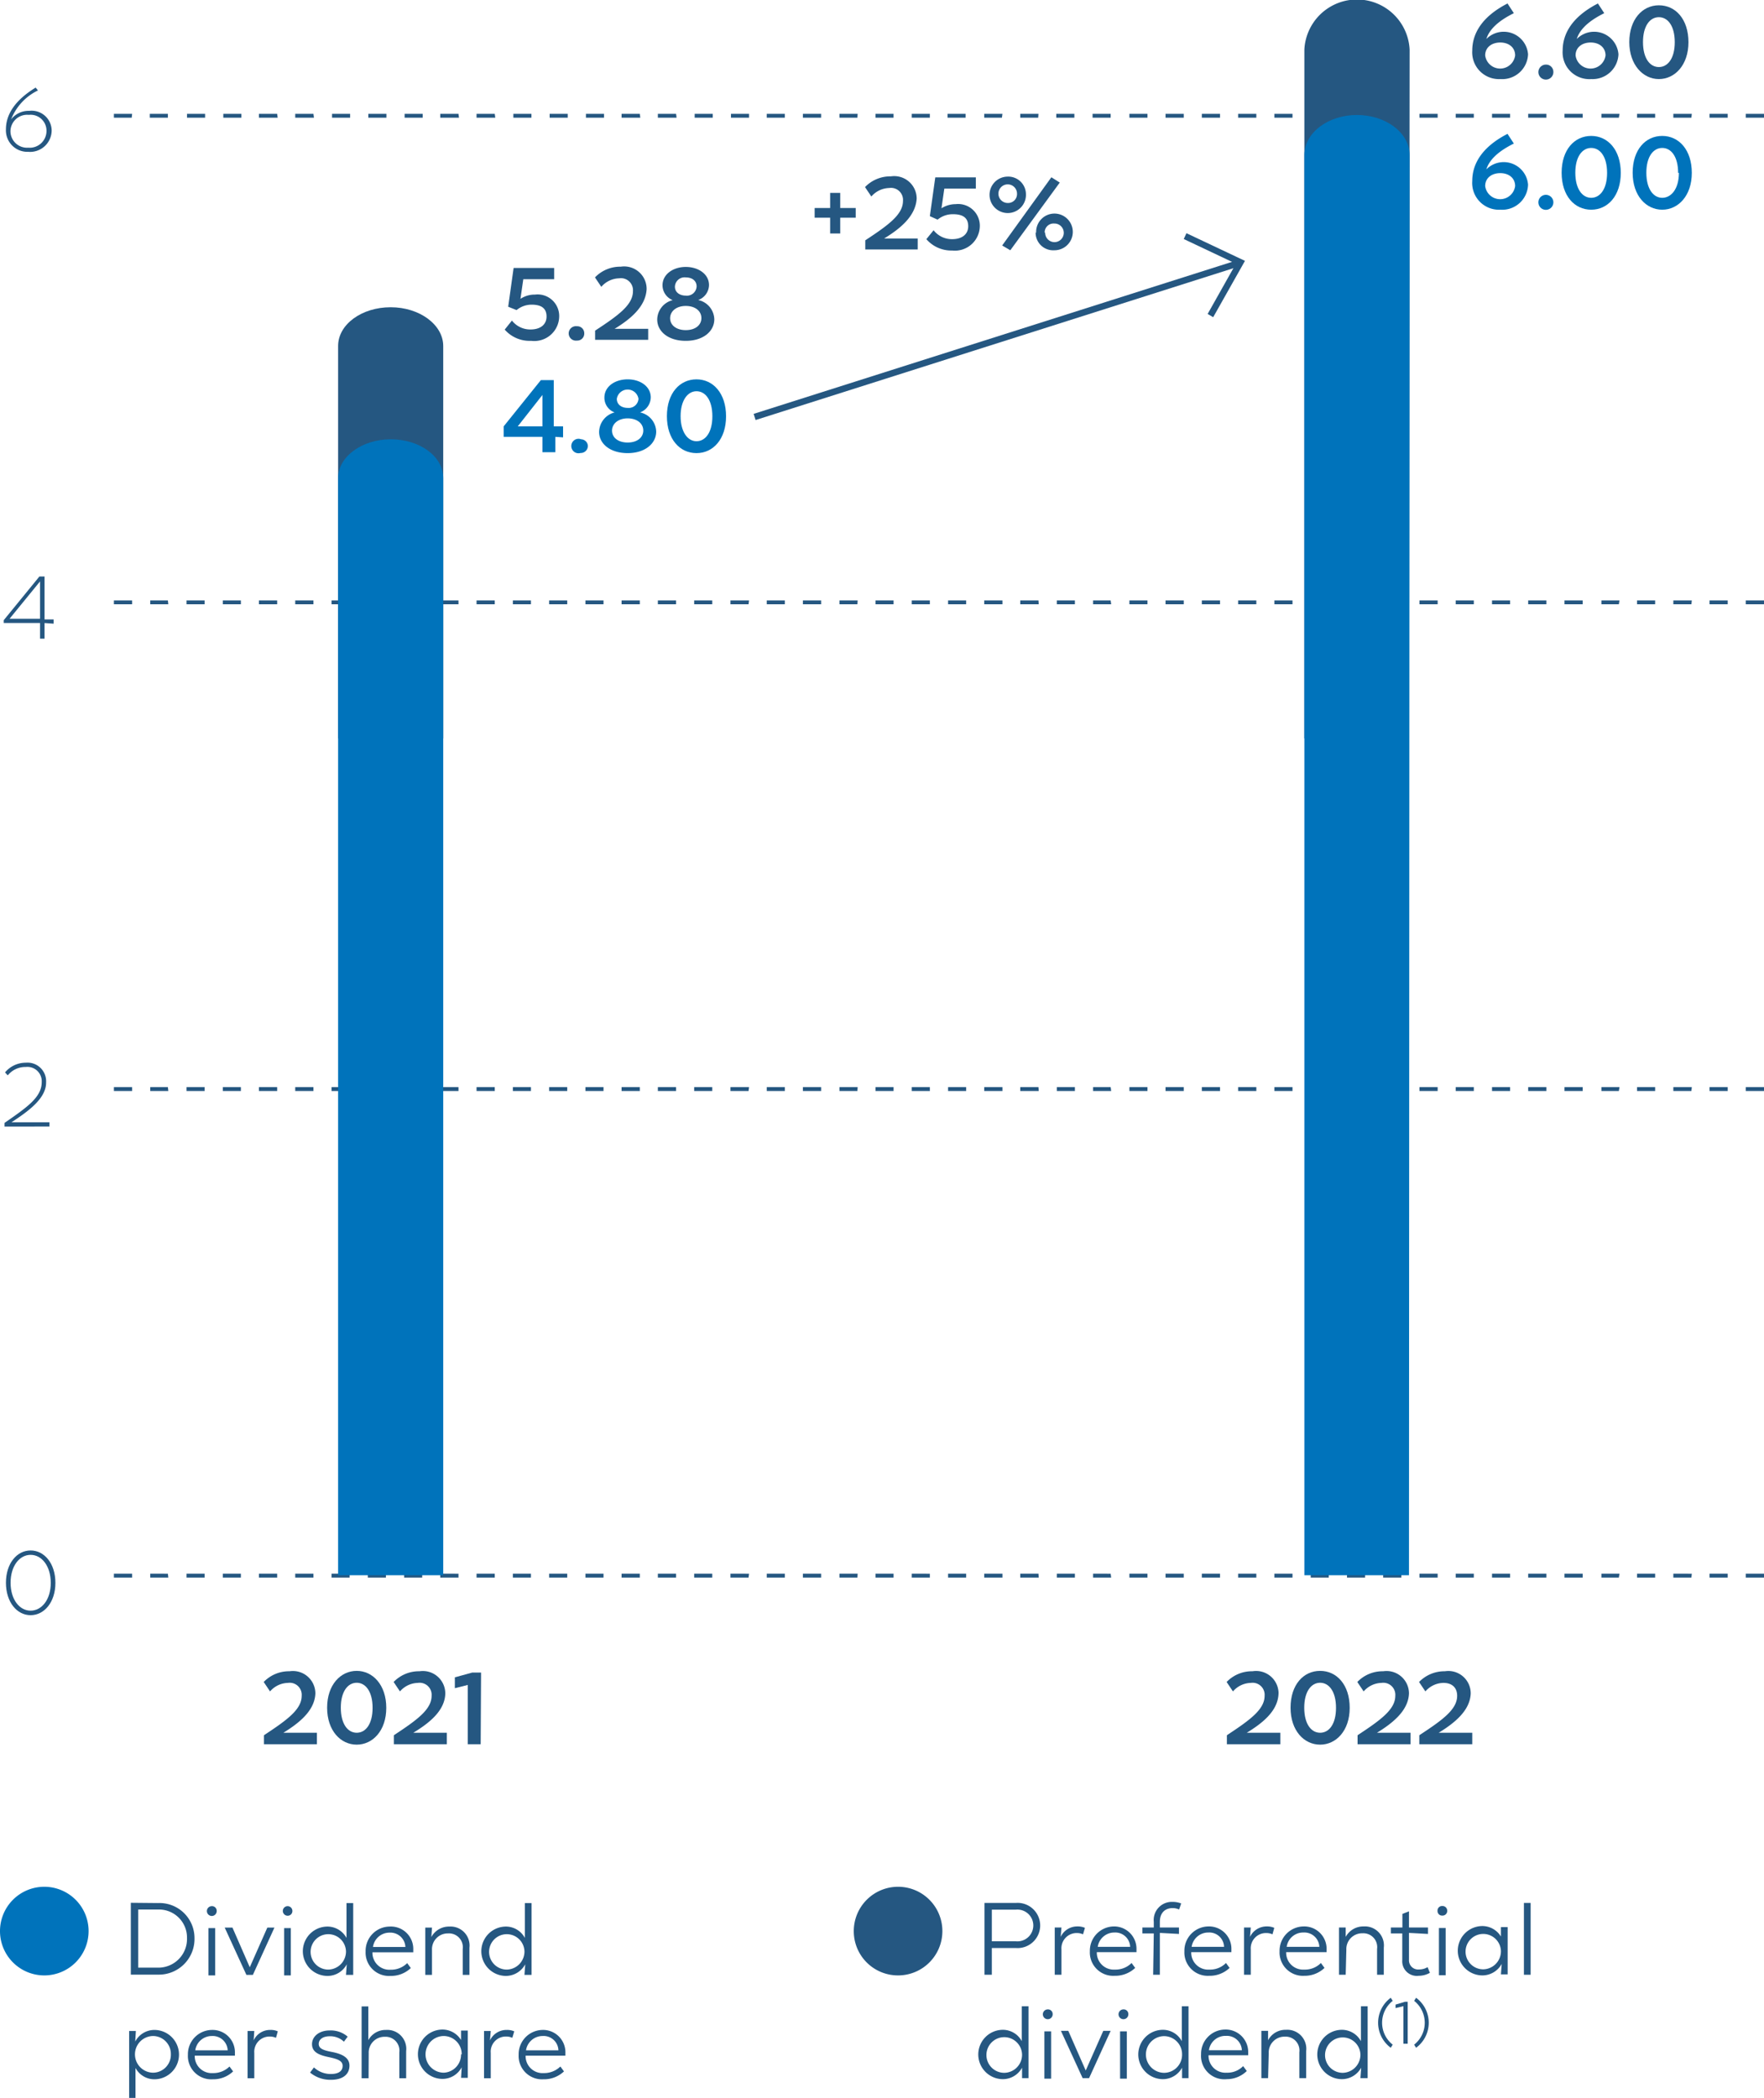
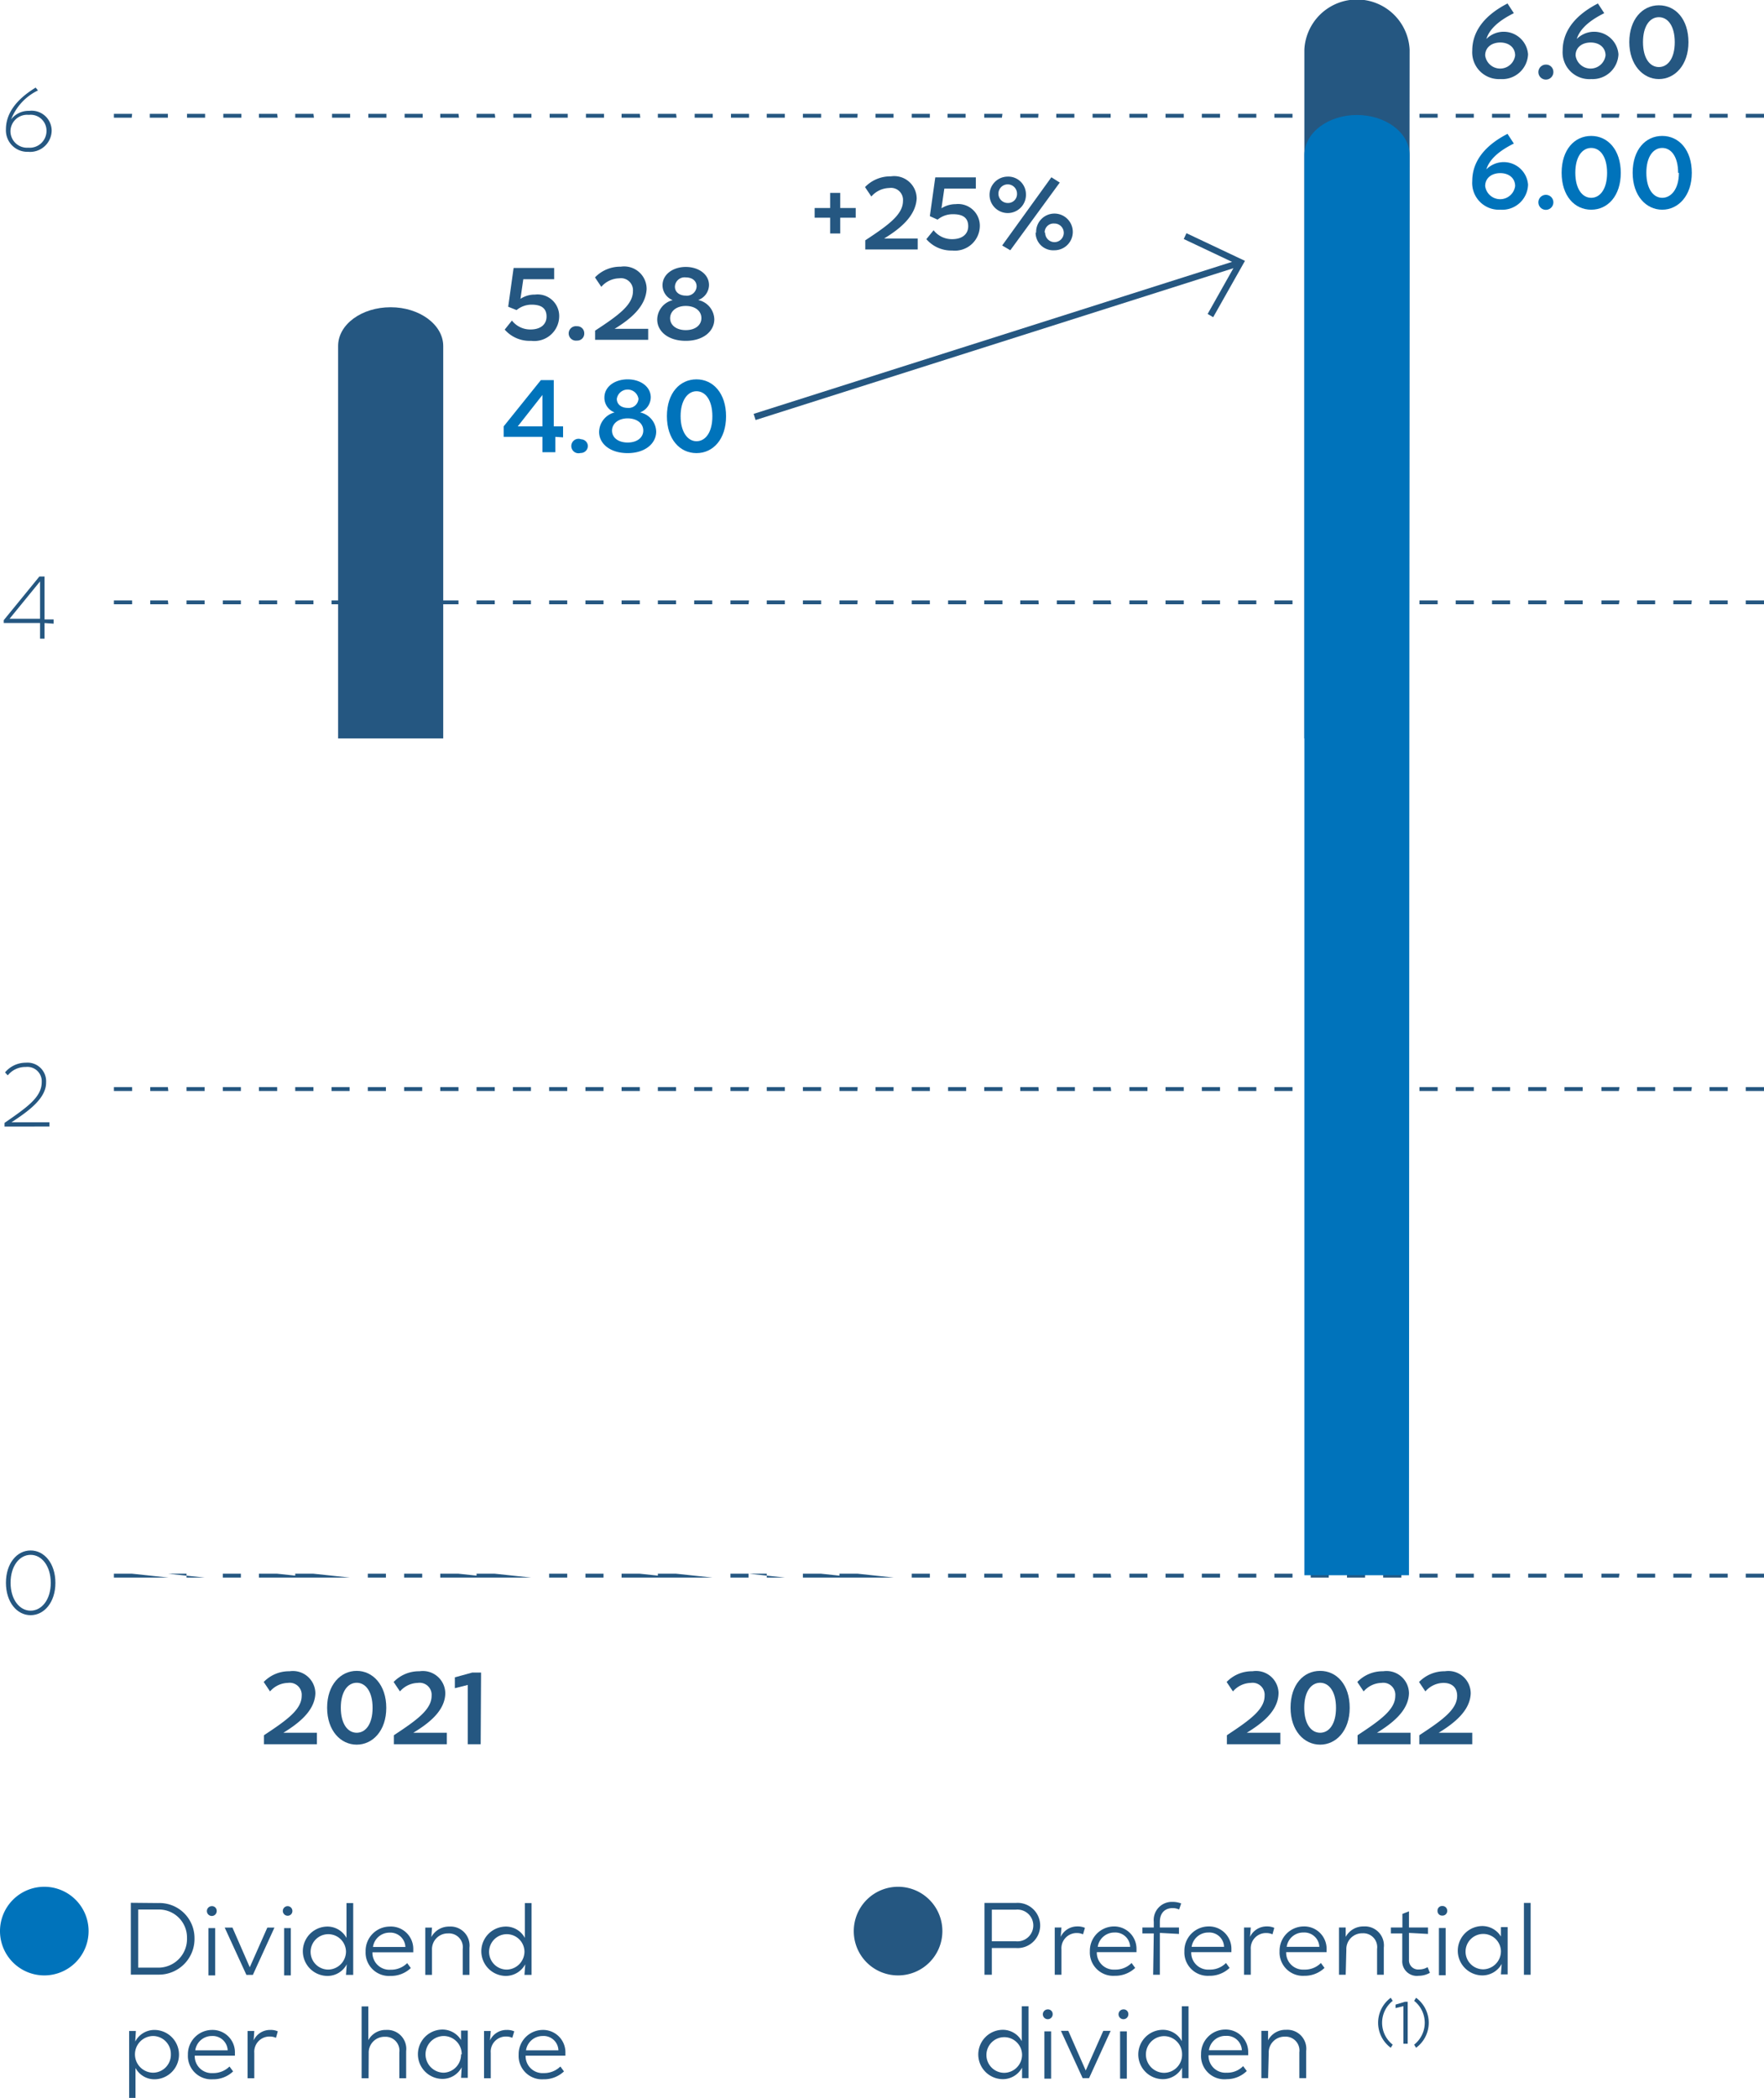
<svg xmlns="http://www.w3.org/2000/svg" viewBox="0 0 136.59 162.37">
  <defs>
    <style>.cls-1{fill:#255781;}.cls-2{fill:#0073bb;}</style>
  </defs>
  <g id="Layer_2" data-name="Layer 2">
    <g id="Layer_1-2" data-name="Layer 1">
      <path class="cls-1" d="M136.59,9.11h-1.41v-.3h1.41Zm-2.81,0h-1.41v-.3h1.41Zm-2.81,0h-1.4v-.3H131Zm-2.81,0h-1.4v-.3h1.4Zm-2.81,0H124v-.3h1.4Zm-2.8,0h-1.41v-.3h1.41Zm-2.81,0h-1.41v-.3h1.41Zm-2.81,0h-1.4v-.3h1.4Zm-2.81,0h-1.4v-.3h1.4Zm-2.8,0h-1.41v-.3h1.41Zm-2.81,0H107.1v-.3h1.41Zm-2.81,0h-1.4v-.3h1.4Zm-2.81,0h-1.4v-.3h1.4Zm-2.81,0h-1.4v-.3h1.4Zm-2.8,0H95.87v-.3h1.41Zm-2.81,0H93.06v-.3h1.41Zm-2.81,0H90.25v-.3h1.41Zm-2.81,0h-1.4v-.3h1.4ZM86,9.11h-1.4v-.3H86Zm-2.81,0h-1.4v-.3h1.4Zm-2.8,0H79v-.3h1.41Zm-2.81,0H76.21v-.3h1.41Zm-2.81,0h-1.4v-.3h1.4ZM72,9.11H70.6v-.3H72Zm-2.81,0h-1.4v-.3h1.4Zm-2.8,0H65v-.3h1.41Zm-2.81,0H62.17v-.3h1.41Zm-2.81,0h-1.4v-.3h1.4ZM58,9.11h-1.4v-.3H58Zm-2.81,0h-1.4v-.3h1.4Zm-2.8,0H50.94v-.3h1.41Zm-2.81,0H48.13v-.3h1.41Zm-2.81,0h-1.4v-.3h1.4Zm-2.81,0h-1.4v-.3h1.4Zm-2.81,0h-1.4v-.3h1.4Zm-2.8,0H36.9v-.3h1.41Zm-2.81,0H34.09v-.3H35.5Zm-2.81,0h-1.4v-.3h1.4Zm-2.81,0h-1.4v-.3h1.4Zm-2.81,0h-1.4v-.3h1.4Zm-2.8,0H22.86v-.3h1.41Zm-2.81,0H20.05v-.3h1.41Zm-2.81,0h-1.4v-.3h1.4Zm-2.81,0h-1.4v-.3h1.4ZM13,9.11h-1.4v-.3H13Zm-2.8,0H8.82v-.3h1.41Z" />
-       <path class="cls-1" d="M136.59,122.1h-1.41v-.3h1.41Zm-2.81,0h-1.41v-.3h1.41Zm-2.81,0h-1.4v-.3H131Zm-2.81,0h-1.4v-.3h1.4Zm-2.81,0H124v-.3h1.4Zm-2.8,0h-1.41v-.3h1.41Zm-2.81,0h-1.41v-.3h1.41Zm-2.81,0h-1.4v-.3h1.4Zm-2.81,0h-1.4v-.3h1.4Zm-2.8,0h-1.41v-.3h1.41Zm-2.81,0H107.1v-.3h1.41Zm-2.81,0h-1.4v-.3h1.4Zm-2.81,0h-1.4v-.3h1.4Zm-2.81,0h-1.4v-.3h1.4Zm-2.8,0H95.87v-.3h1.41Zm-2.81,0H93.06v-.3h1.41Zm-2.81,0H90.25v-.3h1.41Zm-2.81,0h-1.4v-.3h1.4Zm-2.81,0h-1.4v-.3H86Zm-2.81,0h-1.4v-.3h1.4Zm-2.8,0H79v-.3h1.41Zm-2.81,0H76.21v-.3h1.41Zm-2.81,0h-1.4v-.3h1.4Zm-2.81,0H70.6v-.3H72Zm-2.81,0h-1.4v-.3h1.4Zm-2.8,0H65v-.3h1.41Zm-2.81,0H62.17v-.3h1.41Zm-2.81,0h-1.4v-.3h1.4Zm-2.81,0h-1.4v-.3H58Zm-2.81,0h-1.4v-.3h1.4Zm-2.8,0H50.94v-.3h1.41Zm-2.81,0H48.13v-.3h1.41Zm-2.81,0h-1.4v-.3h1.4Zm-2.81,0h-1.4v-.3h1.4Zm-2.81,0h-1.4v-.3h1.4Zm-2.8,0H36.9v-.3h1.41Zm-2.81,0H34.09v-.3H35.5Zm-2.81,0h-1.4v-.3h1.4Zm-2.81,0h-1.4v-.3h1.4Zm-2.81,0h-1.4v-.3h1.4Zm-2.8,0H22.86v-.3h1.41Zm-2.81,0H20.05v-.3h1.41Zm-2.81,0h-1.4v-.3h1.4Zm-2.81,0h-1.4v-.3h1.4Zm-2.81,0h-1.4v-.3H13Zm-2.8,0H8.82v-.3h1.41Z" />
+       <path class="cls-1" d="M136.59,122.1h-1.41v-.3h1.41Zm-2.81,0h-1.41v-.3h1.41Zm-2.81,0h-1.4v-.3H131Zm-2.81,0h-1.4v-.3h1.4Zm-2.81,0H124v-.3h1.4Zm-2.8,0h-1.41v-.3h1.41Zm-2.81,0h-1.41v-.3h1.41Zm-2.81,0h-1.4v-.3h1.4Zm-2.81,0h-1.4v-.3h1.4Zm-2.8,0h-1.41v-.3h1.41Zm-2.81,0H107.1v-.3h1.41Zm-2.81,0h-1.4v-.3h1.4Zm-2.81,0h-1.4v-.3h1.4Zm-2.81,0h-1.4v-.3h1.4Zm-2.8,0H95.87v-.3h1.41Zm-2.81,0H93.06v-.3h1.41Zm-2.81,0H90.25v-.3h1.41Zm-2.81,0h-1.4v-.3h1.4Zm-2.81,0h-1.4v-.3H86Zm-2.81,0h-1.4v-.3h1.4Zm-2.8,0H79v-.3h1.41Zm-2.81,0H76.21v-.3h1.41Zm-2.81,0h-1.4v-.3h1.4Zm-2.81,0H70.6v-.3H72Zh-1.4v-.3h1.4Zm-2.8,0H65v-.3h1.41Zm-2.81,0H62.17v-.3h1.41Zm-2.81,0h-1.4v-.3h1.4Zm-2.81,0h-1.4v-.3H58Zm-2.81,0h-1.4v-.3h1.4Zm-2.8,0H50.94v-.3h1.41Zm-2.81,0H48.13v-.3h1.41Zm-2.81,0h-1.4v-.3h1.4Zm-2.81,0h-1.4v-.3h1.4Zm-2.81,0h-1.4v-.3h1.4Zm-2.8,0H36.9v-.3h1.41Zm-2.81,0H34.09v-.3H35.5Zm-2.81,0h-1.4v-.3h1.4Zm-2.81,0h-1.4v-.3h1.4Zm-2.81,0h-1.4v-.3h1.4Zm-2.8,0H22.86v-.3h1.41Zm-2.81,0H20.05v-.3h1.41Zm-2.81,0h-1.4v-.3h1.4Zm-2.81,0h-1.4v-.3h1.4Zm-2.81,0h-1.4v-.3H13Zm-2.8,0H8.82v-.3h1.41Z" />
      <path class="cls-1" d="M136.59,84.44h-1.41v-.3h1.41Zm-2.81,0h-1.41v-.3h1.41Zm-2.81,0h-1.4v-.3H131Zm-2.81,0h-1.4v-.3h1.4Zm-2.81,0H124v-.3h1.4Zm-2.8,0h-1.41v-.3h1.41Zm-2.81,0h-1.41v-.3h1.41Zm-2.81,0h-1.4v-.3h1.4Zm-2.81,0h-1.4v-.3h1.4Zm-2.8,0h-1.41v-.3h1.41Zm-2.81,0H107.1v-.3h1.41Zm-2.81,0h-1.4v-.3h1.4Zm-2.81,0h-1.4v-.3h1.4Zm-2.81,0h-1.4v-.3h1.4Zm-2.8,0H95.87v-.3h1.41Zm-2.81,0H93.06v-.3h1.41Zm-2.81,0H90.25v-.3h1.41Zm-2.81,0h-1.4v-.3h1.4Zm-2.81,0h-1.4v-.3H86Zm-2.81,0h-1.4v-.3h1.4Zm-2.8,0H79v-.3h1.41Zm-2.81,0H76.21v-.3h1.41Zm-2.81,0h-1.4v-.3h1.4Zm-2.81,0H70.6v-.3H72Zm-2.81,0h-1.4v-.3h1.4Zm-2.8,0H65v-.3h1.41Zm-2.81,0H62.17v-.3h1.41Zm-2.81,0h-1.4v-.3h1.4Zm-2.81,0h-1.4v-.3H58Zm-2.81,0h-1.4v-.3h1.4Zm-2.8,0H50.94v-.3h1.41Zm-2.81,0H48.13v-.3h1.41Zm-2.81,0h-1.4v-.3h1.4Zm-2.81,0h-1.4v-.3h1.4Zm-2.81,0h-1.4v-.3h1.4Zm-2.8,0H36.9v-.3h1.41Zm-2.81,0H34.09v-.3H35.5Zm-2.81,0h-1.4v-.3h1.4Zm-2.81,0h-1.4v-.3h1.4Zm-2.81,0h-1.4v-.3h1.4Zm-2.8,0H22.86v-.3h1.41Zm-2.81,0H20.05v-.3h1.41Zm-2.81,0h-1.4v-.3h1.4Zm-2.81,0h-1.4v-.3h1.4Zm-2.81,0h-1.4v-.3H13Zm-2.8,0H8.82v-.3h1.41Z" />
      <path class="cls-1" d="M136.59,46.77h-1.41v-.3h1.41Zm-2.81,0h-1.41v-.3h1.41Zm-2.81,0h-1.4v-.3H131Zm-2.81,0h-1.4v-.3h1.4Zm-2.81,0H124v-.3h1.4Zm-2.8,0h-1.41v-.3h1.41Zm-2.81,0h-1.41v-.3h1.41Zm-2.81,0h-1.4v-.3h1.4Zm-2.81,0h-1.4v-.3h1.4Zm-2.8,0h-1.41v-.3h1.41Zm-2.81,0H107.1v-.3h1.41Zm-2.81,0h-1.4v-.3h1.4Zm-2.81,0h-1.4v-.3h1.4Zm-2.81,0h-1.4v-.3h1.4Zm-2.8,0H95.87v-.3h1.41Zm-2.81,0H93.06v-.3h1.41Zm-2.81,0H90.25v-.3h1.41Zm-2.81,0h-1.4v-.3h1.4Zm-2.81,0h-1.4v-.3H86Zm-2.81,0h-1.4v-.3h1.4Zm-2.8,0H79v-.3h1.41Zm-2.81,0H76.21v-.3h1.41Zm-2.81,0h-1.4v-.3h1.4Zm-2.81,0H70.6v-.3H72Zm-2.81,0h-1.4v-.3h1.4Zm-2.8,0H65v-.3h1.41Zm-2.81,0H62.17v-.3h1.41Zm-2.81,0h-1.4v-.3h1.4Zm-2.81,0h-1.4v-.3H58Zm-2.81,0h-1.4v-.3h1.4Zm-2.8,0H50.94v-.3h1.41Zm-2.81,0H48.13v-.3h1.41Zm-2.81,0h-1.4v-.3h1.4Zm-2.81,0h-1.4v-.3h1.4Zm-2.81,0h-1.4v-.3h1.4Zm-2.8,0H36.9v-.3h1.41Zm-2.81,0H34.09v-.3H35.5Zm-2.81,0h-1.4v-.3h1.4Zm-2.81,0h-1.4v-.3h1.4Zm-2.81,0h-1.4v-.3h1.4Zm-2.8,0H22.86v-.3h1.41Zm-2.81,0H20.05v-.3h1.41Zm-2.81,0h-1.4v-.3h1.4Zm-2.81,0h-1.4v-.3h1.4Zm-2.81,0h-1.4v-.3H13Zm-2.8,0H8.82v-.3h1.41Z" />
      <path class="cls-1" d="M34.32,57.15H26.18V26.78c0-1.67,1.82-3,4.07-3s4.07,1.36,4.07,3" />
      <path class="cls-1" d="M109.1,57.15H101V3.84a4.08,4.08,0,0,1,8.15,0Z" />
-       <path class="cls-2" d="M34.32,121.92H26.18V37c0-1.63,1.82-3,4.07-3s4.07,1.32,4.07,3" />
      <path class="cls-2" d="M109.1,121.92H101V12c0-1.71,1.82-3.1,4.07-3.1s4.08,1.39,4.08,3.1Z" />
      <rect class="cls-1" x="57.5" y="26.04" width="39.48" height="0.5" transform="translate(-4.33 24.62) rotate(-17.62)" />
      <polygon class="cls-1" points="93.94 24.55 93.51 24.3 95.7 20.41 91.66 18.5 91.87 18.05 96.4 20.19 93.94 24.55" />
      <path class="cls-1" d="M3.45,48.22v1.21H3.1V48.22H.29V48l2.76-3.38h.4v3.32h.7v.33Zm-.35-.33V45L.74,47.89Z" />
      <path class="cls-1" d="M.89,86.86H3.83v.33H.35v-.28c1.79-1.24,2.88-2,2.88-3.16A1.11,1.11,0,0,0,2,82.58a1.75,1.75,0,0,0-1.4.65L.39,83A2.09,2.09,0,0,1,2,82.25a1.44,1.44,0,0,1,1.57,1.51C3.59,85,2.21,86,.89,86.86Z" />
      <path class="cls-1" d="M4.29,122.51c0,1.49-.86,2.5-1.92,2.5S.46,124,.46,122.5s.85-2.5,1.91-2.5S4.29,121,4.29,122.51Zm-.36,0c0-1.31-.7-2.17-1.56-2.17S.82,121.2.82,122.5s.69,2.16,1.55,2.16S3.93,123.81,3.93,122.51Z" />
      <path class="cls-1" d="M116.18,6.12A2.07,2.07,0,0,1,114,3.91c0-1.32.76-2.63,2.73-3.64l.49.75c-1.37.68-1.93,1.36-2.13,2a1.89,1.89,0,0,1,3.23,1.18A2,2,0,0,1,116.18,6.12ZM115,4.29a1.17,1.17,0,0,0,2.32,0c0-.61-.48-1-1.15-1S115,3.67,115,4.29Z" />
      <path class="cls-1" d="M120.28,5.55A.58.58,0,1,1,119.7,5,.56.56,0,0,1,120.28,5.55Z" />
      <path class="cls-1" d="M123.22,6.12A2.07,2.07,0,0,1,121,3.91c0-1.32.76-2.63,2.73-3.64l.49.75c-1.37.68-1.93,1.36-2.13,2a1.89,1.89,0,0,1,3.23,1.18A2,2,0,0,1,123.22,6.12ZM122,4.29a1.17,1.17,0,0,0,2.32,0c0-.61-.48-1-1.15-1S122,3.67,122,4.29Z" />
      <path class="cls-1" d="M130.74,3.27c0,1.76-1.05,2.85-2.29,2.85S126.16,5,126.16,3.26s1-2.85,2.29-2.85S130.74,1.48,130.74,3.27Zm-1.06,0c0-1.27-.54-1.94-1.23-1.94s-1.23.67-1.23,1.93.54,1.93,1.23,1.93S129.68,4.52,129.68,3.27Z" />
      <path class="cls-2" d="M116.18,16.23A2.07,2.07,0,0,1,114,14c0-1.32.76-2.63,2.73-3.64l.49.75c-1.37.68-1.93,1.36-2.13,2a1.89,1.89,0,0,1,3.23,1.18A2,2,0,0,1,116.18,16.23ZM115,14.4a1.17,1.17,0,0,0,2.32,0c0-.61-.48-1-1.15-1S115,13.78,115,14.4Z" />
      <path class="cls-2" d="M120.28,15.66a.58.58,0,0,1-1.16,0,.58.58,0,0,1,1.16,0Z" />
      <path class="cls-2" d="M125.5,13.38c0,1.77-1,2.85-2.29,2.85s-2.29-1.07-2.29-2.86,1-2.85,2.29-2.85S125.5,11.6,125.5,13.38Zm-1.06,0c0-1.26-.54-1.93-1.23-1.93s-1.23.67-1.23,1.92.54,1.94,1.23,1.94S124.44,14.63,124.44,13.38Z" />
      <path class="cls-2" d="M131,13.38c0,1.77-1.05,2.85-2.29,2.85s-2.29-1.07-2.29-2.86,1-2.85,2.29-2.85S131,11.6,131,13.38Zm-1.06,0c0-1.26-.54-1.93-1.23-1.93s-1.23.67-1.23,1.92.54,1.94,1.23,1.94S130,14.63,130,13.38Z" />
      <path class="cls-1" d="M21.94,134.11h2.6V135h-4.1v-.7c1.81-1.19,2.92-2,2.92-3.05a.93.93,0,0,0-1.06-1,1.89,1.89,0,0,0-1.39.66l-.49-.73a2.71,2.71,0,0,1,2-.83,1.74,1.74,0,0,1,2,1.72C24.37,132.39,23.18,133.35,21.94,134.11Z" />
      <path class="cls-1" d="M29.91,132.18c0,1.77-1.05,2.85-2.29,2.85s-2.29-1.08-2.29-2.86,1.05-2.85,2.29-2.85S29.91,130.4,29.91,132.18Zm-1.06,0c0-1.26-.54-1.94-1.23-1.94s-1.23.68-1.23,1.93.53,1.94,1.23,1.94S28.85,133.43,28.85,132.18Z" />
      <path class="cls-1" d="M32,134.11h2.6V135h-4.1v-.7c1.81-1.19,2.92-2,2.92-3.05a.93.93,0,0,0-1.06-1,1.89,1.89,0,0,0-1.39.66l-.49-.73a2.71,2.71,0,0,1,2-.83,1.74,1.74,0,0,1,2,1.72C34.45,132.39,33.26,133.35,32,134.11Z" />
      <path class="cls-1" d="M37.22,135h-1v-4.59l-1,.25v-.84l1.35-.37h.68Z" />
      <path class="cls-1" d="M96.54,134.11h2.6V135H95v-.7c1.81-1.19,2.92-2,2.92-3.05a.93.93,0,0,0-1.06-1,1.89,1.89,0,0,0-1.39.66l-.49-.73a2.71,2.71,0,0,1,2-.83A1.74,1.74,0,0,1,99,131C99,132.39,97.78,133.35,96.54,134.11Z" />
      <path class="cls-1" d="M104.51,132.18c0,1.77-1.05,2.85-2.29,2.85s-2.29-1.08-2.29-2.86,1-2.85,2.29-2.85S104.51,130.4,104.51,132.18Zm-1.06,0c0-1.26-.54-1.94-1.23-1.94s-1.23.68-1.23,1.93.53,1.94,1.23,1.94S103.45,133.43,103.45,132.18Z" />
      <path class="cls-1" d="M106.62,134.11h2.6V135h-4.1v-.7c1.81-1.19,2.92-2,2.92-3.05a.93.93,0,0,0-1.06-1,1.89,1.89,0,0,0-1.39.66l-.49-.73a2.71,2.71,0,0,1,2-.83,1.74,1.74,0,0,1,2,1.72C109.05,132.39,107.86,133.35,106.62,134.11Z" />
      <path class="cls-1" d="M111.4,134.11H114V135h-4.1v-.7c1.82-1.19,2.93-2,2.93-3.05,0-.6-.36-1-1.07-1a1.89,1.89,0,0,0-1.39.66l-.49-.73a2.74,2.74,0,0,1,2-.83,1.73,1.73,0,0,1,2,1.72C113.83,132.39,112.64,133.35,111.4,134.11Z" />
      <path class="cls-1" d="M41.13,26.38a2.57,2.57,0,0,1-2.05-.87l.56-.7a1.79,1.79,0,0,0,1.44.69c.78,0,1.24-.39,1.24-1s-.36-.92-1.16-.92A1.82,1.82,0,0,0,40,24l-.65-.26.42-3h3.14v.87H40.52l-.22,1.52a2,2,0,0,1,1.13-.33,1.67,1.67,0,0,1,1.87,1.66A1.93,1.93,0,0,1,41.13,26.38Z" />
      <path class="cls-1" d="M45.24,25.8a.54.54,0,0,1-.57.56.56.56,0,1,1,0-1.11A.54.54,0,0,1,45.24,25.8Z" />
      <path class="cls-1" d="M47.59,25.45h2.6v.85H46.08v-.71c1.82-1.19,2.93-2,2.93-3.05a.93.93,0,0,0-1.06-1,1.89,1.89,0,0,0-1.39.66l-.49-.73a2.71,2.71,0,0,1,2-.83,1.74,1.74,0,0,1,2,1.73C50,23.73,48.83,24.69,47.59,25.45Z" />
      <path class="cls-1" d="M54.9,22.06a1.25,1.25,0,0,1-.84,1.16,1.57,1.57,0,0,1,1.25,1.49c0,.92-.84,1.67-2.21,1.67s-2.21-.74-2.21-1.65a1.57,1.57,0,0,1,1.2-1.5,1.24,1.24,0,0,1-.79-1.15c0-.85.82-1.42,1.8-1.42S54.9,21.22,54.9,22.06Zm-.59,2.56c0-.55-.48-.94-1.21-.94s-1.21.41-1.21.95.48.92,1.21.92S54.31,25.17,54.31,24.62Zm-.37-2.45c0-.44-.35-.7-.84-.7a.75.75,0,0,0-.84.72c0,.44.38.69.84.69A.75.75,0,0,0,53.94,22.17Z" />
      <path class="cls-1" d="M64.28,16.1V14.93h.78V16.1h1.2v.75h-1.2v1.22h-.78V16.85h-1.2V16.1Z" />
      <path class="cls-1" d="M68.46,18.46h2.6v.85H67V18.6c1.81-1.19,2.92-2,2.92-3.05a.93.93,0,0,0-1.06-1,1.89,1.89,0,0,0-1.39.66l-.49-.73a2.71,2.71,0,0,1,2-.83,1.74,1.74,0,0,1,2,1.73C70.89,16.74,69.7,17.7,68.46,18.46Z" />
      <path class="cls-1" d="M73.73,19.39a2.55,2.55,0,0,1-2-.88l.56-.69a1.79,1.79,0,0,0,1.44.69c.78,0,1.24-.39,1.24-1s-.36-.93-1.16-.93A1.83,1.83,0,0,0,72.6,17L72,16.73l.42-3h3.14v.87H73.12l-.22,1.52A2.07,2.07,0,0,1,74,15.8a1.68,1.68,0,0,1,1.87,1.67A1.93,1.93,0,0,1,73.73,19.39Z" />
      <path class="cls-1" d="M79.44,15A1.41,1.41,0,1,1,78,13.67,1.37,1.37,0,0,1,79.44,15Zm-.69,0a.72.72,0,1,0-.72.71A.69.69,0,0,0,78.75,15Zm-.52,4.37L77.6,19l3.81-5.28.65.41Zm2-1.36a1.42,1.42,0,1,1,1.41,1.36A1.36,1.36,0,0,1,80.19,18Zm.7,0a.72.72,0,1,0,.71-.71A.69.69,0,0,0,80.89,18Z" />
      <path class="cls-2" d="M43,33.81V35H42V33.81h-3V33l2.88-3.58h1V33h.72v.85ZM42,33V30.57L40.09,33Z" />
      <path class="cls-2" d="M45.52,34.5a.55.55,0,0,1-.57.56A.56.56,0,1,1,45,34,.54.54,0,0,1,45.52,34.5Z" />
      <path class="cls-2" d="M50.39,30.76a1.27,1.27,0,0,1-.83,1.16,1.56,1.56,0,0,1,1.25,1.48c0,.92-.85,1.67-2.21,1.67s-2.21-.73-2.21-1.64a1.59,1.59,0,0,1,1.2-1.51,1.21,1.21,0,0,1-.79-1.15c0-.85.81-1.41,1.8-1.41S50.39,29.92,50.39,30.76Zm-.58,2.56c0-.55-.49-.94-1.21-.94s-1.21.41-1.21.95.48.92,1.21.92S49.81,33.87,49.81,33.32Zm-.37-2.45a.85.85,0,0,0-1.68,0c0,.44.37.7.84.7A.76.76,0,0,0,49.44,30.87Z" />
      <path class="cls-2" d="M56.22,32.22c0,1.77-1,2.85-2.29,2.85S51.64,34,51.64,32.21s1-2.85,2.29-2.85S56.22,30.44,56.22,32.22Zm-1.06,0c0-1.26-.54-1.94-1.23-1.94S52.7,31,52.7,32.21s.54,1.94,1.23,1.94S55.16,33.47,55.16,32.22Z" />
      <path class="cls-1" d="M2.18,11.75A1.66,1.66,0,0,1,.46,10c0-1.19.77-2.29,2.3-3.22L2.94,7A4.18,4.18,0,0,0,.86,9.24a1.7,1.7,0,0,1,1.4-.66A1.55,1.55,0,0,1,4,10.09,1.67,1.67,0,0,1,2.18,11.75ZM.81,10.17a1.28,1.28,0,0,0,1.37,1.26A1.3,1.3,0,0,0,3.6,10.12,1.23,1.23,0,0,0,2.23,8.89,1.29,1.29,0,0,0,.81,10.17Z" />
      <path class="cls-2" d="M3.42,152.89A3.43,3.43,0,1,0,0,149.47a3.43,3.43,0,0,0,3.42,3.42" />
      <path class="cls-1" d="M12.24,147.29A2.71,2.71,0,0,1,15.06,150a2.76,2.76,0,0,1-2.82,2.83H10.13v-5.56Zm-1.54,5h1.6A2.22,2.22,0,0,0,14.48,150a2.17,2.17,0,0,0-2.18-2.21H10.7Z" />
      <path class="cls-1" d="M16.78,147.89a.38.38,0,1,1-.38-.36A.36.36,0,0,1,16.78,147.89Zm-.64,5v-3.66h.52v3.66Z" />
      <path class="cls-1" d="M19.34,152.26l1.36-3.07h.55l-1.67,3.66h-.5l-1.68-3.66H18Z" />
      <path class="cls-1" d="M22.64,147.89a.36.36,0,0,1-.39.38.37.37,0,1,1,.39-.38Zm-.64,5v-3.66h.52v3.66Z" />
      <path class="cls-1" d="M26.79,152.85l.06-.82a1.68,1.68,0,0,1-1.49.9,1.91,1.91,0,0,1,0-3.82,1.68,1.68,0,0,1,1.47.88l0-.93v-1.77h.52v5.56Zm0-1.83a1.37,1.37,0,1,0-1.37,1.42A1.4,1.4,0,0,0,26.79,151Z" />
      <path class="cls-1" d="M30.23,152.93a1.81,1.81,0,0,1-1.92-1.9,1.88,1.88,0,0,1,1.86-1.92A1.73,1.73,0,0,1,32,150.89v.21H28.84a1.31,1.31,0,0,0,1.4,1.35,1.77,1.77,0,0,0,1.29-.51l.28.38A2.22,2.22,0,0,1,30.23,152.93Zm-1.35-2.24h2.51a1.16,1.16,0,0,0-1.22-1.11A1.29,1.29,0,0,0,28.88,150.69Z" />
      <path class="cls-1" d="M33.45,152.85h-.52v-3.66h.52l-.05.73a1.55,1.55,0,0,1,1.4-.81,1.47,1.47,0,0,1,1.55,1.64v2.1h-.52v-2a1.07,1.07,0,0,0-1.13-1.21,1.22,1.22,0,0,0-1.25,1.27Z" />
      <path class="cls-1" d="M40.61,152.85l.06-.82a1.71,1.71,0,0,1-1.49.9,1.91,1.91,0,0,1,0-3.82,1.66,1.66,0,0,1,1.46.88l0-.93v-1.77h.52v5.56Zm0-1.83a1.37,1.37,0,1,0-1.37,1.42A1.4,1.4,0,0,0,40.61,151Z" />
      <path class="cls-1" d="M10,157.19h.52l-.05.82a1.68,1.68,0,0,1,1.48-.9,1.91,1.91,0,0,1,0,3.82,1.66,1.66,0,0,1-1.46-.88l0,.93v1.39H10ZM13.23,159a1.39,1.39,0,0,0-1.36-1.42,1.42,1.42,0,0,0,0,2.84A1.39,1.39,0,0,0,13.23,159Z" />
      <path class="cls-1" d="M16.47,160.93a1.81,1.81,0,0,1-1.92-1.9,1.88,1.88,0,0,1,1.86-1.92,1.73,1.73,0,0,1,1.78,1.78v.21H15.08a1.31,1.31,0,0,0,1.4,1.35,1.77,1.77,0,0,0,1.29-.51l.28.38A2.22,2.22,0,0,1,16.47,160.93Zm-1.35-2.24h2.51a1.16,1.16,0,0,0-1.22-1.11A1.29,1.29,0,0,0,15.12,158.69Z" />
      <path class="cls-1" d="M19.69,160.85h-.52v-3.66h.52l-.05.73a1.4,1.4,0,0,1,1.3-.81,1.29,1.29,0,0,1,.57.11l-.14.5a1.19,1.19,0,0,0-.49-.1,1.18,1.18,0,0,0-1.19,1.27Z" />
-       <path class="cls-1" d="M25.44,159.21c-.78-.16-1.28-.4-1.28-1s.56-1.06,1.36-1.06a2,2,0,0,1,1.4.48l-.29.39a1.53,1.53,0,0,0-1.11-.42c-.51,0-.84.24-.84.59s.32.49,1,.62,1.38.38,1.38,1.06-.52,1.1-1.43,1.1a2.46,2.46,0,0,1-1.62-.56l.3-.4a1.88,1.88,0,0,0,1.32.51c.56,0,.9-.21.9-.63S26.08,159.35,25.44,159.21Z" />
      <path class="cls-1" d="M28.54,160.85H28v-5.56h.52v1.77l0,.84a1.52,1.52,0,0,1,1.37-.79,1.47,1.47,0,0,1,1.56,1.64v2.1h-.53v-2a1.07,1.07,0,0,0-1.12-1.21,1.22,1.22,0,0,0-1.25,1.27Z" />
      <path class="cls-1" d="M35.75,160a1.68,1.68,0,0,1-1.48.9,1.91,1.91,0,0,1,0-3.82,1.69,1.69,0,0,1,1.43.81v-.73h.52v3.66H35.7Zm0-1a1.4,1.4,0,0,0-1.38-1.42,1.42,1.42,0,0,0,0,2.84A1.4,1.4,0,0,0,35.7,159Z" />
      <path class="cls-1" d="M38,160.85h-.52v-3.66H38l-.06.73a1.41,1.41,0,0,1,1.3-.81,1.36,1.36,0,0,1,.58.11l-.15.5a1.15,1.15,0,0,0-.48-.1A1.17,1.17,0,0,0,38,158.89Z" />
      <path class="cls-1" d="M42.08,160.93a1.81,1.81,0,0,1-1.92-1.9A1.88,1.88,0,0,1,42,157.11a1.73,1.73,0,0,1,1.78,1.78v.21H40.7a1.31,1.31,0,0,0,1.4,1.35,1.79,1.79,0,0,0,1.29-.51l.28.38A2.25,2.25,0,0,1,42.08,160.93Zm-1.35-2.24h2.51A1.15,1.15,0,0,0,42,157.58,1.3,1.3,0,0,0,40.73,158.69Z" />
      <path class="cls-1" d="M69.54,152.89a3.43,3.43,0,1,0-3.43-3.42,3.42,3.42,0,0,0,3.43,3.42" />
      <path class="cls-1" d="M76.23,147.28h2.43a1.75,1.75,0,1,1,0,3.49H76.8v2.07h-.57Zm.57.52v2.45h1.87a1.23,1.23,0,1,0,0-2.45Z" />
      <path class="cls-1" d="M82.19,152.84h-.52v-3.66h.52l-.06.73a1.41,1.41,0,0,1,1.3-.81,1.36,1.36,0,0,1,.58.11l-.15.5a1.15,1.15,0,0,0-.48-.1,1.18,1.18,0,0,0-1.19,1.27Z" />
      <path class="cls-1" d="M86.31,152.92a1.81,1.81,0,0,1-1.92-1.9,1.88,1.88,0,0,1,1.87-1.92A1.73,1.73,0,0,1,88,150.88v.21H84.93a1.31,1.31,0,0,0,1.4,1.35,1.75,1.75,0,0,0,1.29-.51l.28.38A2.25,2.25,0,0,1,86.31,152.92ZM85,150.68h2.51a1.15,1.15,0,0,0-1.21-1.11A1.3,1.3,0,0,0,85,150.68Z" />
      <path class="cls-1" d="M89.34,149.64h-.88v-.46h.88v-.44a1.4,1.4,0,0,1,1.44-1.54,1.87,1.87,0,0,1,.68.12l-.16.47a1.21,1.21,0,0,0-.49-.11c-.6,0-1,.37-1,1.06v.44h1.48v.5l-1.48-.08v3.24h-.52Z" />
      <path class="cls-1" d="M93.62,152.92a1.81,1.81,0,0,1-1.91-1.9,1.88,1.88,0,0,1,1.86-1.92,1.73,1.73,0,0,1,1.78,1.78v.21H92.24a1.31,1.31,0,0,0,1.4,1.35,1.73,1.73,0,0,0,1.29-.51l.28.38A2.23,2.23,0,0,1,93.62,152.92Zm-1.35-2.24h2.51a1.14,1.14,0,0,0-1.21-1.11A1.3,1.3,0,0,0,92.27,150.68Z" />
      <path class="cls-1" d="M96.85,152.84h-.52v-3.66h.52l-.06.73a1.42,1.42,0,0,1,1.31-.81,1.32,1.32,0,0,1,.57.11l-.14.5a1.19,1.19,0,0,0-.49-.1,1.18,1.18,0,0,0-1.19,1.27Z" />
      <path class="cls-1" d="M101,152.92a1.81,1.81,0,0,1-1.92-1.9,1.88,1.88,0,0,1,1.86-1.92,1.73,1.73,0,0,1,1.78,1.78v.21H99.59a1.31,1.31,0,0,0,1.4,1.35,1.73,1.73,0,0,0,1.29-.51l.28.38A2.22,2.22,0,0,1,101,152.92Zm-1.35-2.24h2.51a1.16,1.16,0,0,0-1.22-1.11A1.29,1.29,0,0,0,99.63,150.68Z" />
      <path class="cls-1" d="M104.2,152.84h-.52v-3.66h.52l0,.73a1.54,1.54,0,0,1,1.39-.81,1.47,1.47,0,0,1,1.56,1.64v2.1h-.52v-2a1.07,1.07,0,0,0-1.13-1.21,1.22,1.22,0,0,0-1.25,1.27Z" />
      <path class="cls-1" d="M108.59,149.18v-1.05l.51-.2v1.25h1.47v.5l-1.47-.08v2.07a.71.71,0,0,0,.78.76,1.26,1.26,0,0,0,.66-.18l.18.44a1.79,1.79,0,0,1-.87.23,1.13,1.13,0,0,1-1.27-1.21v-2.07h-.88v-.46Z" />
      <path class="cls-1" d="M112.06,147.88a.36.36,0,0,1-.38.38.35.35,0,0,1-.37-.37.35.35,0,0,1,.37-.37A.36.36,0,0,1,112.06,147.88Zm-.64,5v-3.66h.52v3.66Z" />
      <path class="cls-1" d="M116.28,152a1.71,1.71,0,0,1-1.49.89,1.91,1.91,0,0,1,0-3.82,1.69,1.69,0,0,1,1.43.81v-.73h.52v3.66h-.52Zm-.06-1a1.37,1.37,0,1,0-1.37,1.42A1.4,1.4,0,0,0,116.22,151Z" />
      <path class="cls-1" d="M118,152.84v-5.56h.52v5.56Z" />
      <path class="cls-1" d="M79.14,160.84l0-.81a1.69,1.69,0,0,1-1.48.89,1.91,1.91,0,0,1,0-3.82,1.67,1.67,0,0,1,1.46.88l0-.93v-1.77h.52v5.56Zm0-1.83a1.38,1.38,0,1,0-1.38,1.42A1.4,1.4,0,0,0,79.14,159Z" />
      <path class="cls-1" d="M81.51,155.88a.38.38,0,1,1-.38-.36A.36.36,0,0,1,81.51,155.88Zm-.64,5v-3.66h.52v3.66Z" />
      <path class="cls-1" d="M84.07,160.25l1.36-3.07H86l-1.67,3.66h-.5l-1.68-3.66h.57Z" />
      <path class="cls-1" d="M87.37,155.88a.38.38,0,1,1-.38-.36A.36.36,0,0,1,87.37,155.88Zm-.64,5v-3.66h.52v3.66Z" />
      <path class="cls-1" d="M91.53,160.84l0-.81a1.69,1.69,0,0,1-1.48.89,1.91,1.91,0,0,1,0-3.82,1.66,1.66,0,0,1,1.46.88l0-.93v-1.77h.52v5.56Zm0-1.83a1.4,1.4,0,0,0-1.38-1.42,1.42,1.42,0,0,0,0,2.84A1.4,1.4,0,0,0,91.53,159Z" />
      <path class="cls-1" d="M95,160.92A1.81,1.81,0,0,1,93,159a1.88,1.88,0,0,1,1.86-1.92,1.74,1.74,0,0,1,1.79,1.78v.21H93.58a1.31,1.31,0,0,0,1.4,1.35,1.71,1.71,0,0,0,1.28-.51l.28.38A2.2,2.2,0,0,1,95,160.92Zm-1.35-2.24h2.51a1.16,1.16,0,0,0-1.22-1.11A1.29,1.29,0,0,0,93.61,158.68Z" />
      <path class="cls-1" d="M98.19,160.84h-.52v-3.66h.52l0,.73a1.52,1.52,0,0,1,1.39-.81,1.47,1.47,0,0,1,1.56,1.64v2.1h-.53v-2a1.07,1.07,0,0,0-1.13-1.21,1.22,1.22,0,0,0-1.24,1.27Z" />
-       <path class="cls-1" d="M105.34,160.84l.06-.81a1.71,1.71,0,0,1-1.49.89,1.91,1.91,0,0,1,0-3.82,1.68,1.68,0,0,1,1.47.88l0-.93v-1.77h.52v5.56Zm0-1.83a1.37,1.37,0,1,0-1.37,1.42A1.4,1.4,0,0,0,105.34,159Z" />
      <path class="cls-1" d="M107.84,158.25l-.15.24a2.4,2.4,0,0,1,0-3.87l.15.24a2.16,2.16,0,0,0,0,3.39Z" />
      <path class="cls-1" d="M109,158.18h-.33v-2.91l-.61.15v-.27l.73-.22H109Z" />
      <path class="cls-1" d="M109.5,154.86l.15-.24a2.4,2.4,0,0,1,0,3.87l-.15-.24a2.16,2.16,0,0,0,0-3.39Z" />
    </g>
  </g>
</svg>